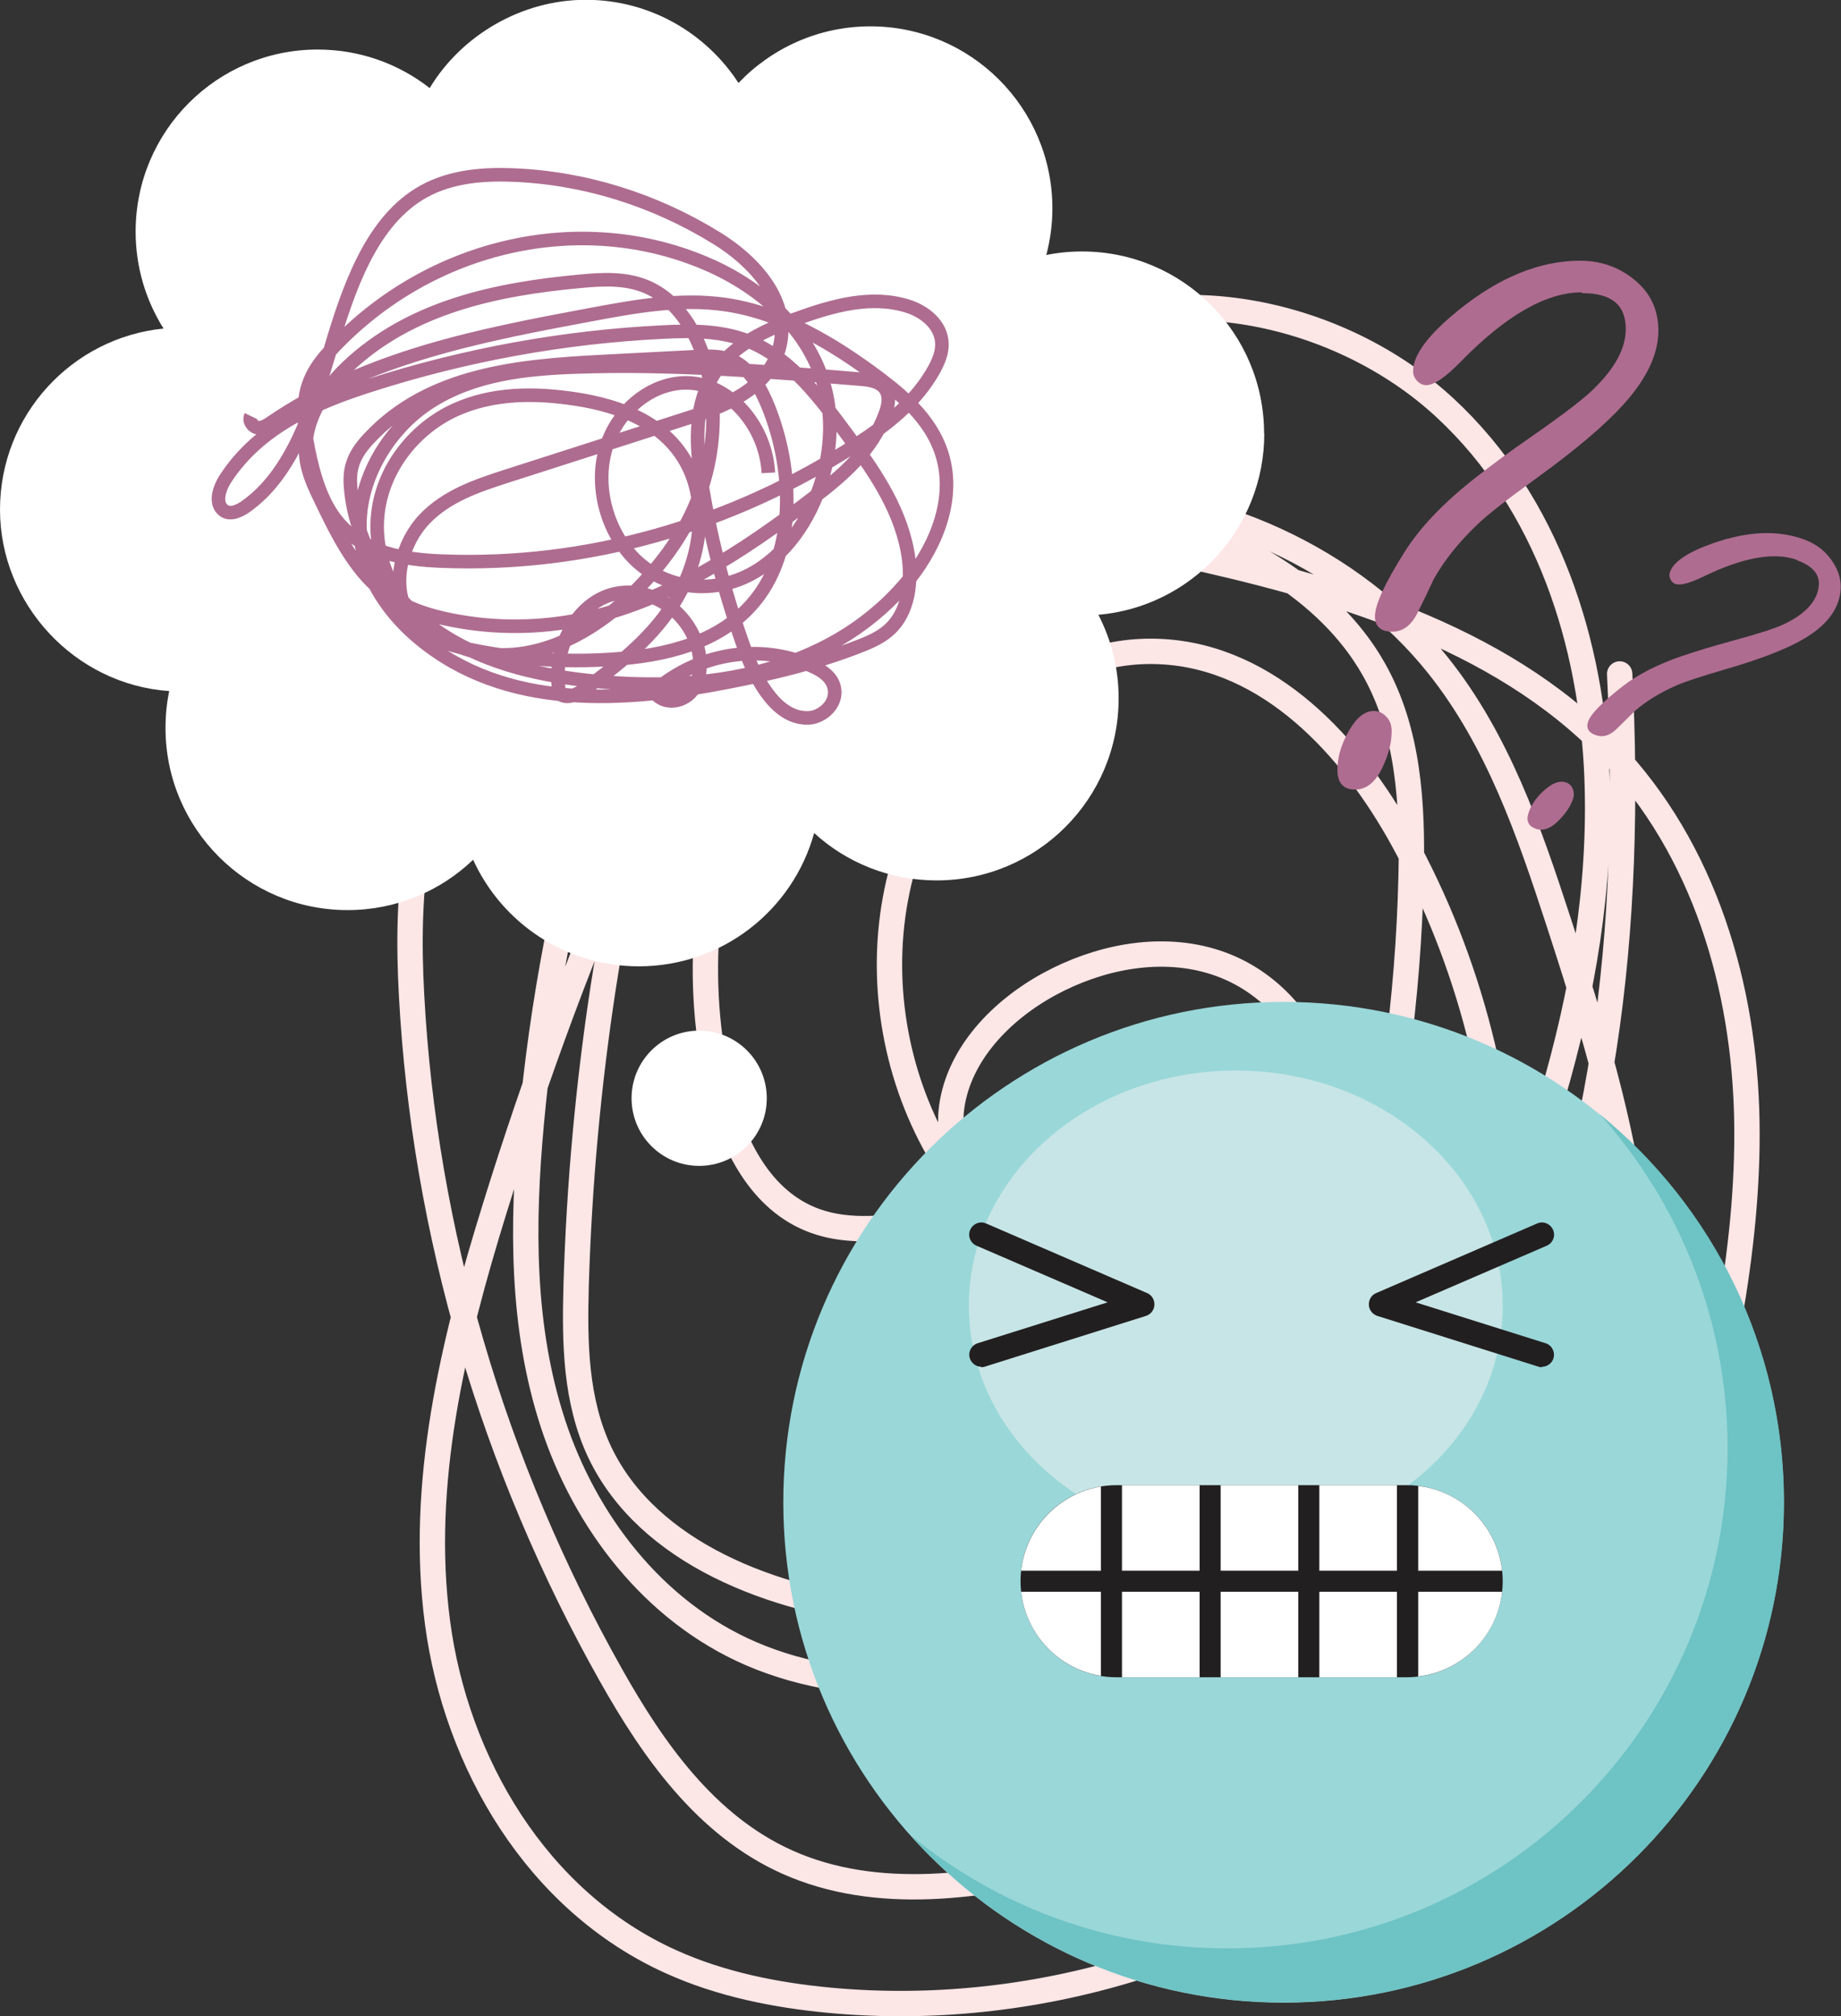
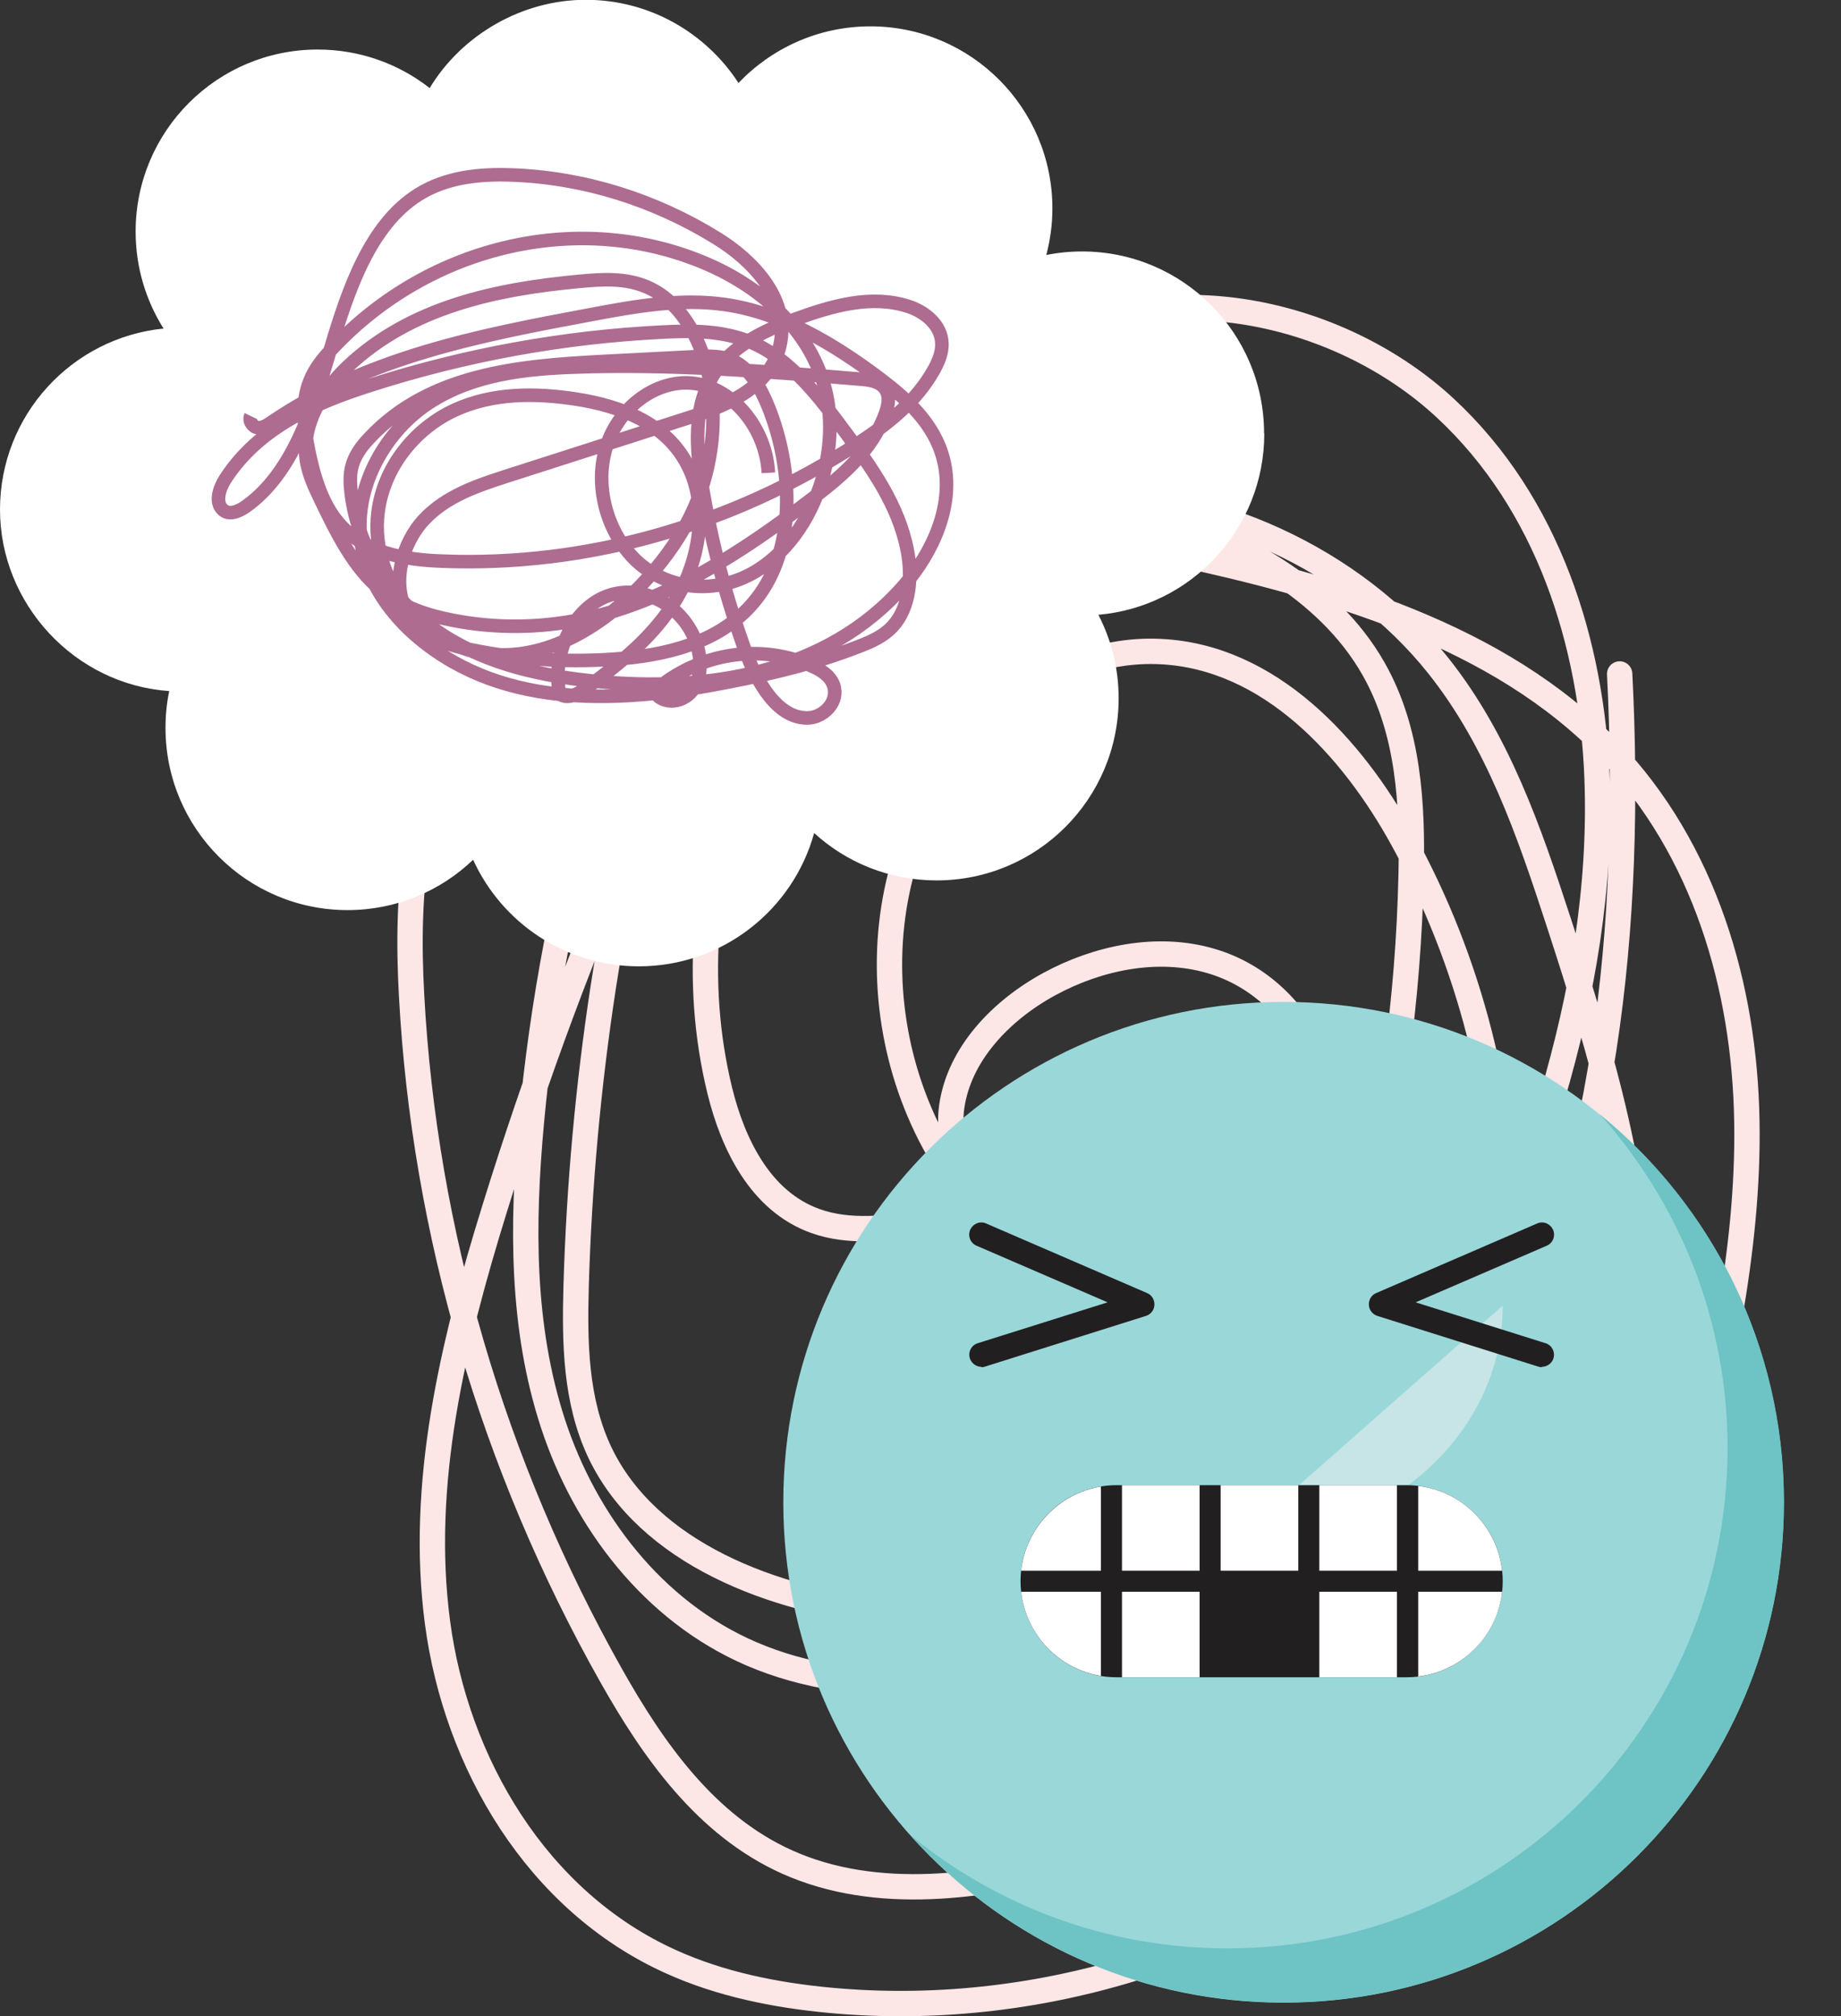
<svg xmlns="http://www.w3.org/2000/svg" id="Layer_2" data-name="Layer 2" viewBox="0 0 93.66 102.55">
  <rect x="0" y="0" width="93.66" height="102.55" fill="#333333" stroke="none" />
  <defs>
    <style>
      .cls-1 {
        fill: #221f20;
      }

      .cls-1, .cls-2, .cls-3, .cls-4, .cls-5, .cls-6 {
        stroke-width: 0px;
      }

      .cls-2 {
        fill: #ae6c90;
      }

      .cls-7 {
        stroke: #ae6c90;
        stroke-miterlimit: 10;
        stroke-width: .69px;
      }

      .cls-7, .cls-8 {
        fill: none;
      }

      .cls-3 {
        fill: #c7e5e6;
      }

      .cls-8 {
        stroke: #fde6e6;
        stroke-linecap: round;
        stroke-linejoin: round;
        stroke-width: 1.29px;
      }

      .cls-4 {
        fill: #fff;
      }

      .cls-5 {
        fill: #6ec3c4;
      }

      .cls-6 {
        fill: #9ad7d9;
      }
    </style>
  </defs>
  <g id="Layer_1-2" data-name="Layer 1">
    <g>
      <path class="cls-8" d="m79.66,91.48c3.56-4.01,4.9-9.32,6.13-14.41,1.6-6.61,3.2-13.3,3.08-20.08-.12-6.78-2.14-13.78-6.99-18.83-5.61-5.85-14.12-8.32-22.29-10.08-5.31-1.15-11.08-2.06-16.02.07-5.61,2.42-8.64,8.09-10.99,13.44-2.86,6.5-5.33,13.15-7.42,19.9-2.12,6.84-3.84,13.97-2.9,21.05.94,7.08,5.02,14.15,11.88,17.24,2.52,1.14,5.3,1.7,8.08,1.96,10.29.96,20.94-2.27,28.65-8.7,7.71-6.43,12.38-15.96,12.55-25.65.13-6.98-1.95-13.82-4.13-20.51-1.49-4.57-3.08-9.22-6.14-13.05-4.32-5.41-11.52-8.71-18.72-8.58-7.2.13-14.22,3.69-18.27,9.26-3.34,4.59-4.62,10.2-5.47,15.7-.77,5.03-1.23,10.11-1.38,15.2-.08,2.87-.04,5.84,1.21,8.47,2.44,5.11,8.79,7.54,14.72,8.15,4.32.45,8.87.16,12.7-1.76,6.54-3.26,9.61-10.41,11.32-17.17,1.54-6.09,2.39-12.34,2.53-18.6.08-3.58-.11-7.31-1.91-10.48-2.34-4.12-7.03-6.62-11.77-8.05-8.14-2.45-18.29-1.82-23.56,4.45-2.08,2.48-3.17,5.55-4.06,8.59-1.74,5.92-2.9,11.99-3.46,18.1-.47,5.13-.51,10.39,1.11,15.32s5.07,9.52,10.07,11.68c5.5,2.37,11.89,1.53,17.83.49,4.45-.78,9.04-1.7,12.69-4.21,3.22-2.22,5.43-5.5,7.16-8.88,5.88-11.44,7.15-24.53,6.51-37.23m-10.84,49.18c6.8-12.57,6.72-28.23-.21-40.79-2.56-4.65-6.75-9.27-12.32-9.53-5.58-.27-10.35,4.11-12.4,8.97-3.53,8.35-.13,19.24,8.47,23.26,2.45,1.14,5.4,1.7,7.89.66,2.21-.93,3.68-2.98,4.39-5.15,1.52-4.66-.82-10.57-5.8-12.01-2.72-.79-5.74-.15-8.19,1.18-2.48,1.35-4.59,3.57-4.97,6.23-.38,2.67,1.45,5.66,4.28,6.11-3.5-1.39-7.69.99-11.23-.29-2.78-1-4.18-3.9-4.85-6.62-2.74-11.22,2.55-22.91,10-32.04,1.9-2.33,4-4.6,6.71-6.07,6.35-3.43,14.96-1.47,20.19,3.38,5.23,4.85,7.47,11.95,7.73,18.83.41,11-3.7,21.67-8.36,31.75-2.31,5.01-4.77,9.96-7.38,14.85-1.13,2.12-2.33,4.28-4.27,5.79-1.8,1.4-4.08,2.13-6.34,2.72-4.88,1.29-10.29,2.07-14.87.01-4.13-1.86-6.81-5.7-8.95-9.5-6-10.65-9.49-22.54-10.14-34.55-.29-5.23.08-10.82,3.32-15.07,4.11-5.37,12.72-7.16,18.89-3.92" />
      <path class="cls-6" d="m90.75,76.41c0,14.06-11.4,25.45-25.45,25.45s-25.45-11.4-25.45-25.45,11.39-25.45,25.45-25.45,25.45,11.4,25.45,25.45h0Z" />
-       <path class="cls-3" d="m76.45,66.41c0,6.61-6.08,11.96-13.58,11.96s-13.58-5.36-13.58-11.96,6.08-11.96,13.58-11.96,13.58,5.36,13.58,11.96h0Z" />
+       <path class="cls-3" d="m76.45,66.41c0,6.61-6.08,11.96-13.58,11.96h0Z" />
      <path class="cls-5" d="m81.41,56.7c4.02,4.5,6.48,10.44,6.48,16.95,0,14.06-11.39,25.45-25.45,25.45-6.11,0-11.72-2.16-16.11-5.75,4.66,5.21,11.43,8.5,18.98,8.5,14.06,0,25.45-11.4,25.45-25.45,0-7.94-3.64-15.04-9.34-19.7h0Z" />
      <path class="cls-1" d="m49.93,69.52c-.26,0-.5-.17-.59-.43-.1-.33.08-.67.4-.77l6.61-2.08-6.67-2.88c-.31-.13-.46-.5-.32-.81.14-.31.5-.46.81-.32l8.19,3.54c.24.1.38.34.37.6-.01.26-.18.48-.43.56l-8.19,2.58c-.06.02-.12.03-.19.03h0Z" />
      <path class="cls-1" d="m78.44,69.52c.26,0,.51-.17.59-.43.1-.33-.08-.67-.4-.77l-6.61-2.08,6.67-2.88c.31-.13.46-.5.32-.81-.14-.31-.5-.46-.81-.32l-8.19,3.54c-.24.1-.38.34-.37.6.01.26.19.48.43.56l8.19,2.58c.06.02.12.03.18.03h0Z" />
      <path class="cls-1" d="m71.56,85.31h-14.76c-2.7,0-4.88-2.19-4.88-4.89h0c0-2.7,2.19-4.88,4.88-4.88h14.76c2.7,0,4.89,2.19,4.89,4.88h0c0,2.7-2.19,4.89-4.89,4.89h0Z" />
      <polygon class="cls-4" points="61.03 75.54 57.08 75.54 57.08 79.89 61.03 79.89 61.03 75.54 61.03 75.54" />
      <path class="cls-4" d="m72.15,80.96v4.31c2.25-.27,4.03-2.06,4.27-4.31h-4.27Z" />
      <path class="cls-4" d="m72.15,79.89h4.27c-.25-2.25-2.03-4.05-4.27-4.31v4.31h0Z" />
      <polygon class="cls-4" points="66.05 75.54 62.1 75.54 62.1 79.89 66.05 79.89 66.05 75.54 66.05 75.54" />
      <polygon class="cls-4" points="67.12 85.31 71.07 85.31 71.07 80.96 67.12 80.96 67.12 85.31 67.12 85.31" />
      <polygon class="cls-4" points="61.03 80.96 57.08 80.96 57.08 85.31 61.03 85.31 61.03 80.96 61.03 80.96" />
      <path class="cls-4" d="m56.01,79.89v-4.28c-2.14.35-3.82,2.1-4.06,4.28h4.06Z" />
-       <polygon class="cls-4" points="66.05 80.96 62.1 80.96 62.1 85.31 66.05 85.31 66.05 80.96 66.05 80.96" />
      <path class="cls-4" d="m56.01,80.96h-4.06c.24,2.18,1.91,3.93,4.06,4.28v-4.28h0Z" />
      <polygon class="cls-4" points="67.12 75.54 67.12 79.89 71.07 79.89 71.07 75.54 67.12 75.54 67.12 75.54" />
      <path class="cls-4" d="m64.31,22.05c0-5.11-4.14-9.26-9.26-9.26-.62,0-1.23.06-1.82.18.2-.76.31-1.55.31-2.37,0-5.11-4.14-9.26-9.26-9.26-2.64,0-5.02,1.11-6.71,2.88-1.65-2.54-4.51-4.23-7.77-4.23s-6.32,1.8-7.94,4.49c-1.57-1.23-3.55-1.96-5.7-1.96-5.11,0-9.26,4.14-9.26,9.26,0,1.81.52,3.5,1.42,4.93-4.67.47-8.32,4.41-8.32,9.21s3.8,8.9,8.61,9.23c-.13.61-.19,1.23-.19,1.88,0,5.11,4.15,9.26,9.26,9.26,2.48,0,4.73-.97,6.39-2.56,1.46,3.2,4.68,5.42,8.43,5.42,4.26,0,7.84-2.87,8.92-6.78,1.64,1.5,3.83,2.41,6.23,2.41,5.11,0,9.26-4.14,9.26-9.26,0-1.53-.37-2.97-1.03-4.25,4.73-.41,8.44-4.38,8.44-9.22h0Z" />
-       <path class="cls-4" d="m39.01,55.86c0,1.9-1.54,3.44-3.44,3.44s-3.44-1.54-3.44-3.44,1.54-3.44,3.44-3.44,3.44,1.54,3.44,3.44h0Z" />
      <path class="cls-7" d="m12.76,21.16c-.12.25.11.57.36.59.25.03.48-.13.69-.27,4.86-3.31,10.58-4.42,16.16-5.46,2.29-.43,4.62-.86,6.92-.53,2.85.41,5.49,1.97,7.89,3.78,1.36,1.03,2.75,2.28,3.21,4.07.6,2.3-.53,4.76-2.01,6.45-3.94,4.51-10.06,5.4-15.61,4.87-2.71-.26-5.46-.83-7.84-2.36-2.37-1.53-4.32-4.17-4.67-7.27-.05-.44-.07-.9.05-1.33.15-.56.5-1.02.88-1.42,3.06-3.27,7.62-3.67,11.8-3.89,1.61-.08,3.22-.17,4.83-.25.64-.03,1.3-.06,1.89.22.86.41,1.4,1.39,1.79,2.36,1.21,3.03,1.4,6.9-.43,9.49-1.63,2.3-4.39,3.05-6.97,3.28-2.58.23-5.18.08-7.73-.44-1.24-.25-2.59-.69-3.26-1.91-.82-1.48-.24-3.56.89-4.74,1.13-1.18,2.66-1.69,4.14-2.17,3.17-1.02,6.34-2.03,9.5-3.05,1.89-.61,4.11-1.6,4.48-3.82.37-2.26-1.48-4.15-3.25-5.24-3.2-1.98-6.8-3.09-10.43-3.22-1.63-.06-3.33.1-4.76,1-2.45,1.54-3.57,4.83-4.47,7.87-.9,3.04-1.94,6.34-4.33,8.01-.36.25-.86.45-1.17.12-.38-.38-.14-1.09.16-1.55,1.71-2.63,4.58-3.86,7.33-4.74,4.85-1.56,9.86-2.47,14.9-2.72,1.53-.08,3.1-.08,4.54.53,1.98.85,3.44,2.77,4.81,4.62,1.32,1.79,2.67,3.67,3.11,5.96.26,1.35.13,2.91-.75,3.86-.45.49-1.05.76-1.64.99-2.18.86-4.44,1.4-6.71,1.84-5.35,1.05-11.32,1.44-15.72-2.21-1.46-1.21-2.71-2.93-2.98-4.97-.37-2.86,1.33-5.67,3.54-7.07,2.2-1.4,4.81-1.68,7.33-1.77,4.88-.18,9.75.22,14.62.62.49.04,1.08.15,1.28.67.13.33.04.72-.08,1.06-.67,1.88-2.19,3.16-3.66,4.29-3.62,2.78-7.52,5.32-11.81,6.2-2.16.44-4.38.46-6.54.04-1.3-.25-2.6-.67-3.67-1.55-1.38-1.13-2.25-2.9-3.07-4.61-.29-.6-.58-1.22-.7-1.9-.31-1.85.8-3.62,2.06-4.82,3.24-3.08,7.63-3.97,11.82-4.36,1.15-.11,2.34-.18,3.42.28,2.07.88,3.23,3.52,3.36,6.05.09,1.76-.23,3.54-.91,5.12-.59,1.36-1.43,2.55-2.37,3.61-2.21,2.47-5.22,4.3-8.29,3.88-3.06-.41-5.89-3.67-5.46-7.18.29-2.38,1.96-4.32,3.9-5.21,1.94-.89,4.11-.88,6.18-.56,2.22.34,4.63,1.21,5.72,3.46,1,2.05.55,4.71-.59,6.65-1.14,1.94-2.88,3.31-4.6,4.58-.41.3-.96.61-1.37.3-.41-1.98.63-4.21,2.29-4.92,1.66-.71,3.71.2,4.53,2,.37.82.48,1.87.02,2.62-.45.76-1.59.93-2.03.17,2.27-1.98,5.46-2.47,8.1-1.25.47.21.97.55,1.07,1.11.14.77-.58,1.43-1.26,1.49-1.61.12-2.7-1.82-3.32-3.53-.93-2.59-1.64-5.28-2.11-8.03-.31-1.81-.5-3.79.27-5.4.87-1.84,2.73-2.7,4.47-3.33,1.84-.67,3.83-1.24,5.7-.64.82.26,1.7.93,1.72,1.91.01.46-.18.9-.39,1.29-.93,1.68-2.42,2.82-3.92,3.8-6.39,4.16-13.79,6.25-21.12,5.96-1.91-.07-3.98-.4-5.3-1.98-.82-.98-1.22-2.33-1.49-3.65-.24-1.18-.38-2.46.07-3.55.26-.65.7-1.17,1.16-1.66,4.99-5.3,12.65-7.02,19.02-4.28,2.83,1.21,5.59,3.58,6.16,6.99.22,1.32.09,2.69-.28,3.96-.61,2.09-1.93,3.94-3.67,4.85-1.75.92-3.91.81-5.49-.44s-2.44-3.67-1.9-5.79c.55-2.19,2.58-3.74,4.55-3.49,1.97.25,3.65,2.28,3.77,4.55" />
-       <path class="cls-2" d="m69.89,36.16c.28,0,.52.13.72.39.13.17.19.38.19.64,0,.61-.17,1.24-.5,1.91-.35.71-.8,1.06-1.37,1.06s-.89-.33-.89-1,.21-1.35.62-2.05c.37-.63.79-.95,1.24-.95h0Zm10.57-21.29c-1.8,0-3.86,1.18-6.16,3.54-.77.79-1.35,1.18-1.74,1.18-.17,0-.32-.07-.46-.21-.14-.15-.21-.32-.21-.5,0-.82.77-1.86,2.32-3.11,2.07-1.67,4.13-2.51,6.18-2.51,1.03,0,1.93.31,2.71.93.85.67,1.27,1.55,1.27,2.63,0,1.21-.61,2.48-1.83,3.81-.93,1.02-2.38,2.25-4.37,3.69-1.55,1.12-2.54,1.9-2.99,2.34-.97.92-1.71,1.85-2.24,2.8-.28.61-.56,1.18-.83,1.72-.31.63-.74.95-1.29.95s-.87-.26-.87-.77c0-.61.51-1.71,1.53-3.32.76-1.2,1.91-2.41,3.44-3.63.93-.73,1.91-1.46,2.96-2.18,1.74-1.21,2.84-2.06,3.3-2.55,1.02-1.02,1.53-2,1.53-2.94,0-.62-.18-1.08-.55-1.38-.37-.3-.92-.45-1.67-.45h0Z" />
-       <path class="cls-2" d="m79.67,39.79c.18.07.31.2.37.41.04.14.04.29-.02.46-.14.39-.4.76-.77,1.12-.39.38-.77.5-1.13.37-.38-.14-.5-.42-.34-.85.15-.43.45-.83.87-1.18.39-.32.73-.43,1.02-.32h0Zm11.76-11.31c-1.17-.42-2.77-.13-4.8.86-.68.33-1.15.45-1.4.36-.11-.04-.19-.12-.25-.24-.06-.13-.06-.26-.02-.37.19-.53.93-1.02,2.22-1.47,1.73-.6,3.25-.67,4.58-.19.67.24,1.18.65,1.53,1.23.39.63.46,1.29.21,1.99-.28.78-.97,1.46-2.07,2.03-.83.44-2.06.9-3.68,1.37-1.26.37-2.08.64-2.48.82-.84.37-1.53.8-2.1,1.29-.32.33-.64.63-.93.92-.35.34-.7.44-1.06.31-.37-.13-.5-.37-.38-.7.14-.39.73-.99,1.76-1.79.77-.6,1.79-1.12,3.06-1.55.77-.26,1.58-.5,2.42-.73,1.4-.38,2.31-.67,2.73-.88.89-.42,1.45-.94,1.67-1.54.14-.4.13-.74-.04-1.02-.17-.28-.49-.51-.97-.68h0Z" />
    </g>
  </g>
</svg>